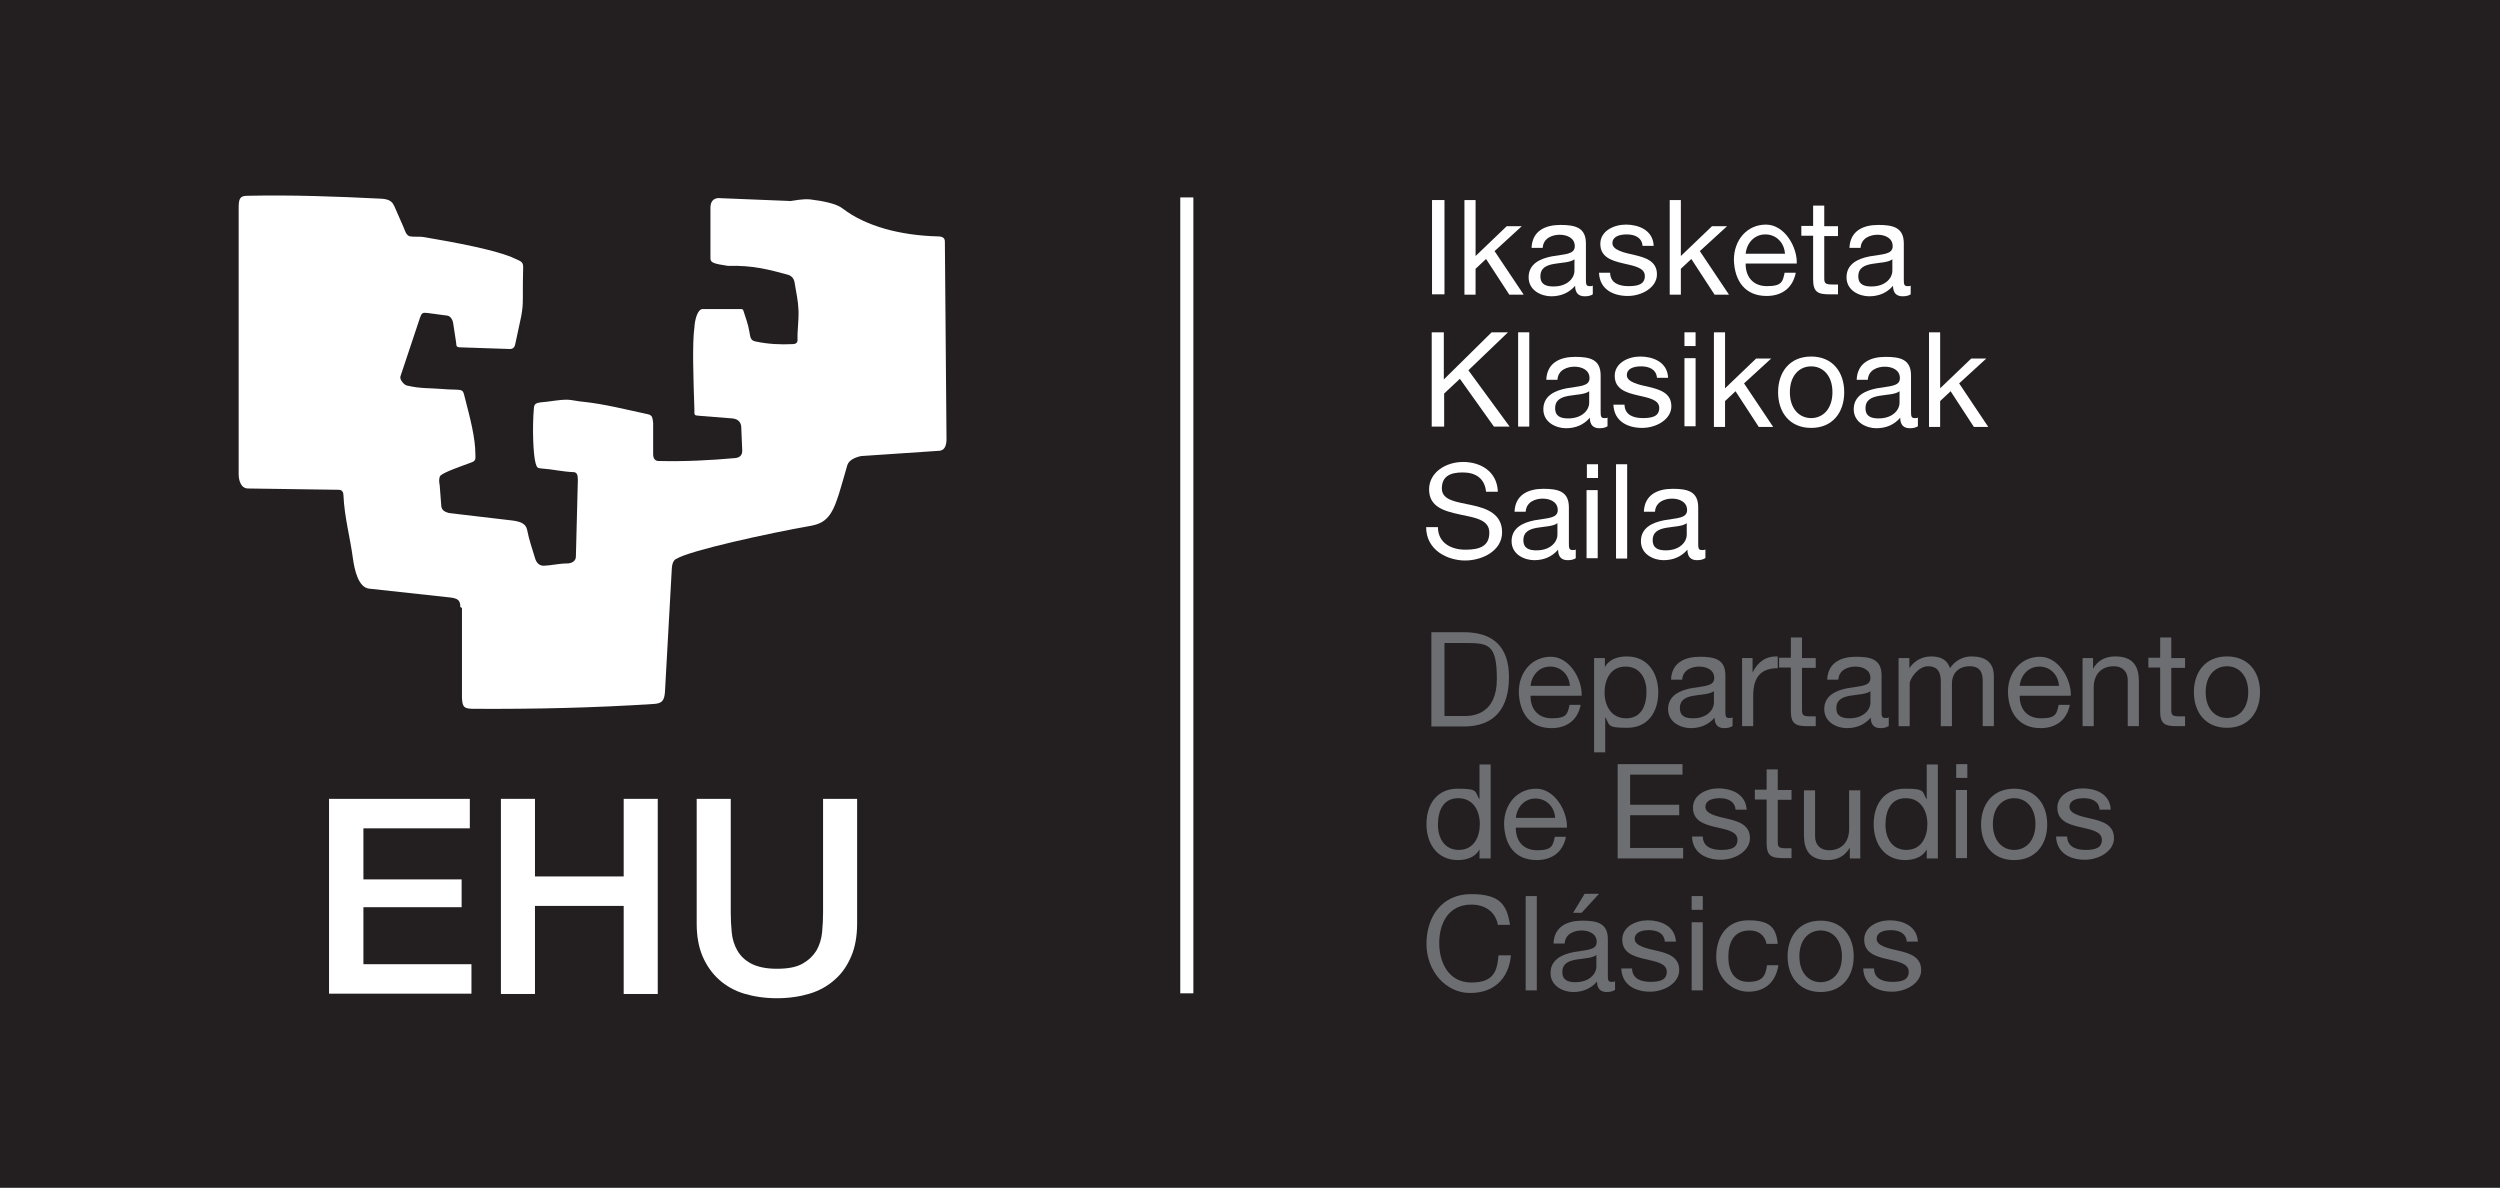
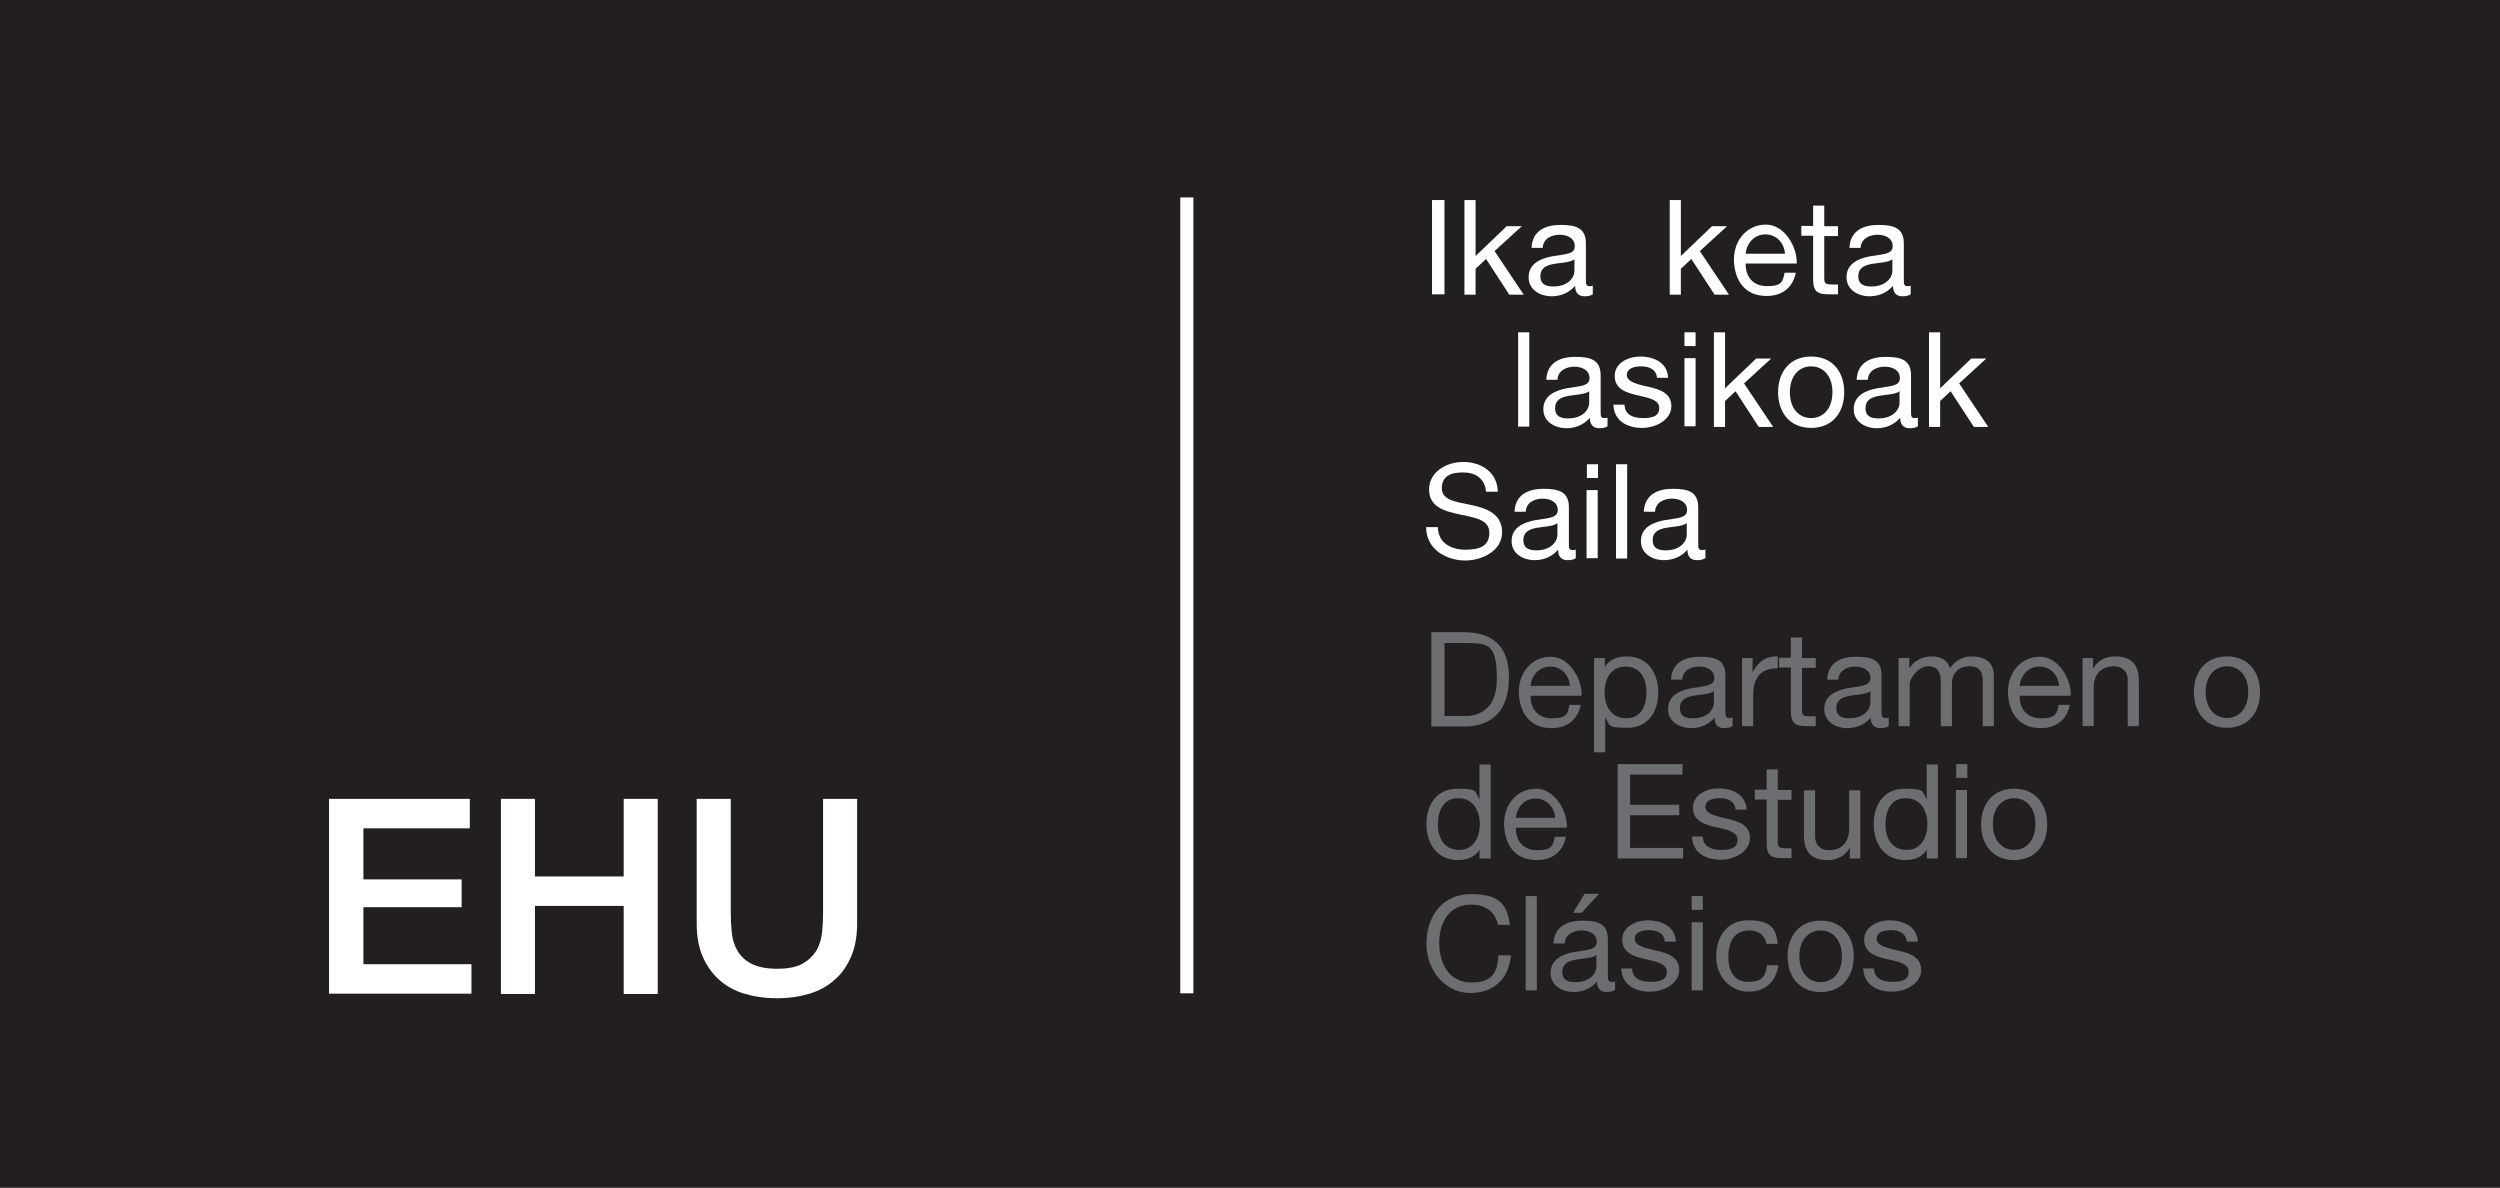
<svg xmlns="http://www.w3.org/2000/svg" id="Capa_2" version="1.1" viewBox="0 0 763.6 362.8">
  <defs>
    <style>
      .st0 {
        fill: #231f20;
      }

      .st1 {
        fill: #6d6e71;
      }

      .st2 {
        stroke: #fff;
        stroke-miterlimit: 10;
        stroke-width: 4px;
      }

      .st2, .st3 {
        fill: #fff;
      }
    </style>
  </defs>
  <rect class="st0" x="-.3" width="764.4" height="362.8" />
  <g>
    <g>
      <path class="st3" d="M100.6,244h42.9v9h-32.5v15.6h30v8.5h-30v17.4h33v9h-43.5v-59.6h0Z" />
      <path class="st3" d="M153,244h10.4v23.7h27.1v-23.7h10.4v59.6h-10.4v-26.9h-27.1v26.9h-10.4v-59.6Z" />
      <path class="st3" d="M212.8,244h10.4v34.7c0,2,.1,4,.3,6.1.2,2.1.8,3.9,1.7,5.5.9,1.6,2.3,3,4.2,4s4.5,1.6,7.9,1.6,6-.5,7.9-1.6c1.9-1.1,3.2-2.4,4.2-4,.9-1.6,1.5-3.5,1.7-5.5.2-2.1.3-4.1.3-6.1v-34.7h10.4v38.1c0,3.8-.6,7.2-1.8,10-1.2,2.8-2.8,5.2-5,7.1-2.1,1.9-4.7,3.4-7.7,4.3s-6.3,1.4-10,1.4-7-.5-10-1.4-5.6-2.4-7.7-4.3c-2.1-1.9-3.8-4.3-5-7.1-1.2-2.8-1.8-6.2-1.8-10v-38.1h0Z" />
    </g>
-     <path class="st3" d="M141.1,185.7v27.4c.1,3.1.8,3.4,3.9,3.4,18.3.1,36.6-.3,54.9-1.5,2.3-.2,3-1,3.2-3.6l2.1-37.8c.1-1.7.7-2.7,1.4-2.9,3.8-2.5,28.5-7.9,41.1-10.1,5.3-1,6.9-3.8,9.4-12.6l1.7-5.9c.5-1.6,2.4-2.4,4.2-2.8l23.7-1.6c1.7,0,2.4-1.4,2.4-3.6l-.5-60.3c0-1.2-.8-1.6-2.3-1.6-11.3-.3-21.9-3.1-28.9-8.5-1.9-1.5-5.9-2.3-10-2.8-2.2-.2-5.1.4-5.9.5-7.9-.3-14.3-.6-22.2-.9-1.6.2-2.2,1.2-2.3,2.7v15.8c0,1.3,1.4,1.6,5.3,2.2,7.9-.2,12.7,1.2,18.3,2.7,1.1.3,1.9,1.1,2.1,2.4.5,3.1,1.1,5.6,1.2,8.6.1,3-.4,6-.3,9,0,.8-.6,1.2-1.4,1.2-3.9.2-7.7,0-11.4-.8-1.5-.3-1.6-1.1-1.9-2.9-.4-2.5-1.1-4.1-1.8-6.4-.1-.4-.3-.6-.7-.6h-11.7c-1.7-.1-2.5,3.5-2.6,5.6-.7,4.9-.3,16,0,25.2,0,1.5-.2,1.7,1.5,1.8l10.1.8c2,.2,2.6,1.4,2.7,2.5l.3,7.1c.1,1.5-.6,2.3-2,2.5-7.8.7-15.4,1.1-23.6.9-1,0-1.6-.8-1.6-2v-9.6c-.2-1.6-.2-2.4-1.7-2.7-6.6-1.4-13.1-3.1-19.8-3.8-1.4-.1-3-.5-4.4-.6-2.9-.1-5.5.6-8.5.8-1.4.2-1.8.5-2,1.4-.6,6.5-.2,14.9.5,17.2.4,1.4.6,1.5,1.9,1.6,3.1.2,6.5,1,9.6,1.1,1.2,0,1.4,1,1.4,2.4l-.6,23.4c0,1.4-1.3,2.1-2.7,2.1-2.4,0-4.7.6-7.1.7-1.5,0-2.3-1-2.7-2.4-.9-3-1.8-5.5-2.4-8.6-.4-1.9-2.1-2.6-5.2-2.9l-18.7-2.2c-1.4-.4-2.1-.9-2.3-2l-.5-6.5c-.2-.9-.3-2.2.2-2.9,1.1-1.1,6.4-2.9,9.6-4.1,1.4-.5,1.1-1.4,1.1-2.5,0-5.1-1.7-11.3-3.1-16.8-.7-2.8-.5-2.8-3.3-2.9-1.2,0-2.7-.1-3.9-.2-3.9-.3-6.6-.1-10.4-1-.9,0-2.5-1.8-2.2-2.8l6-18c.5-1.4.8-1.6,2.3-1.4l6,.8c.9.1,1.6,1.1,1.8,2.2l.9,5.9c.2,1.1-.2,1.6,1.6,1.6l14.9.5c1.1,0,1.5-.9,1.6-1.6.6-2.8,1.2-5.6,1.8-8.4.4-2.2.5-3.4.5-5.7,0-3.2,0-6.3.1-9.4,0-1.7-1.1-1.8-2.5-2.5-5.4-2.6-18.5-5-27.9-6.6-1.1-.2-3,0-4.1-.2-1.3-.2-1.7-2.1-2-2.7l-2.8-6.4c-.5-1.1-1.1-2.2-3.8-2.4-13.9-.7-27.8-1.2-41.2-.9-2.3,0-2.6,1-2.6,3.8v81.2c0,1.8.6,4.4,2.9,4.4l27.7.4c1,0,1.4.8,1.4,1.6.3,6.8,2,12.7,2.9,19.4.5,3.6,1.7,8.9,5,9.2l24.8,2.7c2.2.3,3,.8,3,2.9" />
  </g>
  <line class="st2" x1="362.5" y1="60.3" x2="362.5" y2="303.4" />
  <g>
    <path class="st3" d="M437.4,61.1h3.8v28.8h-3.8v-28.8Z" />
    <path class="st3" d="M447.3,61.1h3.4v17.1l9.5-9.1h4.6l-8.3,7.6,8.9,13.3h-4.4l-7.1-10.9-3.2,3v7.9h-3.4v-28.8Z" />
    <path class="st3" d="M486.5,89.9c-.6.4-1.4.6-2.5.6-1.8,0-2.9-1-2.9-3.2-1.9,2.2-4.4,3.2-7.3,3.2s-6.9-1.7-6.9-5.8,3.5-5.7,7.1-6.4c3.8-.7,7-.5,7-3.1s-2.5-3.5-4.6-3.5-5,.9-5.2,4h-3.4c.2-5.2,4.2-7,8.8-7s7.8.8,7.8,5.7v10.7c0,1.6,0,2.3,1.1,2.3s.6,0,1-.2v2.7ZM480.9,79.2c-1.3,1-3.9,1-6.2,1.4-2.3.4-4.2,1.2-4.2,3.8s1.9,3.1,4,3.1c4.5,0,6.4-2.8,6.4-4.7v-3.5Z" />
-     <path class="st3" d="M491.8,83.4c.1,3.1,2.8,4,5.6,4s5-.5,5-3.1-3.4-3.1-6.8-3.9c-3.4-.8-6.8-1.9-6.8-5.9s4.2-5.9,7.8-5.9,8.3,1.5,8.5,6.5h-3.4c-.2-2.7-2.6-3.5-4.8-3.5s-4.4.6-4.4,2.7,3.6,2.9,6.8,3.6c3.4.8,6.8,1.9,6.8,5.9s-4.6,6.6-8.9,6.6-8.6-1.9-8.8-7.1h3.4Z" />
    <path class="st3" d="M510,61.1h3.4v17.1l9.5-9.1h4.6l-8.3,7.6,8.9,13.3h-4.4l-7.1-10.9-3.2,3v7.9h-3.4v-28.8Z" />
    <path class="st3" d="M548.5,83.3c-.9,4.6-4.2,7.1-8.9,7.1-6.6,0-9.8-4.6-10-11,0-6.2,4.1-10.8,9.8-10.8s9.6,6.9,9.4,11.9h-15.6c-.1,3.6,1.9,6.9,6.5,6.9s4.8-1.4,5.4-4.1h3.4ZM545.2,77.5c-.2-3.3-2.6-5.9-6-5.9s-5.7,2.7-6,5.9h12Z" />
    <path class="st3" d="M557.2,69.1h4.2v3h-4.2v12.9c0,1.6.4,1.9,2.6,1.9h1.6v3h-2.6c-3.6,0-5-.7-5-4.6v-13.3h-3.6v-3h3.6v-6.2h3.4v6.2Z" />
    <path class="st3" d="M583.6,89.9c-.6.4-1.4.6-2.5.6-1.8,0-2.9-1-2.9-3.2-1.9,2.2-4.4,3.2-7.3,3.2s-6.9-1.7-6.9-5.8,3.5-5.7,7.1-6.4c3.8-.7,7-.5,7-3.1s-2.5-3.5-4.6-3.5-5,.9-5.2,4h-3.4c.2-5.2,4.2-7,8.8-7s7.8.8,7.8,5.7v10.7c0,1.6,0,2.3,1.1,2.3s.6,0,1-.2v2.7ZM578,79.2c-1.3,1-3.9,1-6.2,1.4-2.3.4-4.2,1.2-4.2,3.8s1.9,3.1,4,3.1c4.5,0,6.4-2.8,6.4-4.7v-3.5Z" />
-     <path class="st3" d="M437.2,101.5h3.8v14.4l14.6-14.4h5l-12.1,11.6,12.6,17.2h-4.8l-10.4-14.6-4.8,4.5v10.1h-3.8v-28.8Z" />
    <path class="st3" d="M463.7,101.5h3.4v28.8h-3.4v-28.8Z" />
    <path class="st3" d="M491,130.2c-.6.4-1.4.6-2.5.6-1.8,0-2.9-1-2.9-3.2-1.9,2.2-4.4,3.2-7.3,3.2s-6.9-1.7-6.9-5.8,3.5-5.7,7.1-6.4c3.8-.7,7-.5,7-3.1s-2.5-3.5-4.6-3.5-5,.9-5.2,4h-3.4c.2-5.2,4.2-7,8.8-7s7.8.8,7.8,5.7v10.7c0,1.6,0,2.3,1.1,2.3s.6,0,1-.2v2.7ZM485.4,119.5c-1.3,1-3.9,1-6.2,1.4-2.3.4-4.2,1.2-4.2,3.8s1.9,3.1,4,3.1c4.5,0,6.4-2.8,6.4-4.7v-3.5Z" />
    <path class="st3" d="M496.2,123.7c.1,3.1,2.8,4,5.6,4s5-.5,5-3.1-3.4-3.1-6.8-3.9c-3.4-.8-6.8-1.9-6.8-5.9s4.2-5.9,7.8-5.9,8.3,1.5,8.5,6.5h-3.4c-.2-2.7-2.6-3.5-4.8-3.5s-4.4.6-4.4,2.7,3.6,2.9,6.8,3.6c3.4.8,6.8,1.9,6.8,5.9s-4.6,6.6-8.9,6.6-8.6-1.9-8.8-7.1h3.4Z" />
    <path class="st3" d="M517.9,105.7h-3.4v-4.2h3.4v4.2ZM514.5,109.4h3.4v20.8h-3.4v-20.8Z" />
    <path class="st3" d="M523.5,101.5h3.4v17.1l9.5-9.1h4.6l-8.3,7.6,8.9,13.3h-4.4l-7.1-10.9-3.2,3v7.9h-3.4v-28.8Z" />
    <path class="st3" d="M553.2,108.9c6.6,0,10.1,4.8,10.1,10.9s-3.5,10.9-10.1,10.9-10.1-4.8-10.1-10.9,3.5-10.9,10.1-10.9ZM553.2,127.7c3.6,0,6.5-2.8,6.5-7.9s-2.9-7.9-6.5-7.9-6.5,2.8-6.5,7.9,2.9,7.9,6.5,7.9Z" />
    <path class="st3" d="M585.8,130.2c-.6.4-1.4.6-2.5.6-1.8,0-2.9-1-2.9-3.2-1.9,2.2-4.4,3.2-7.3,3.2s-6.9-1.7-6.9-5.8,3.5-5.7,7.1-6.4c3.8-.7,7-.5,7-3.1s-2.5-3.5-4.6-3.5-5,.9-5.2,4h-3.4c.2-5.2,4.2-7,8.8-7s7.8.8,7.8,5.7v10.7c0,1.6,0,2.3,1.1,2.3s.6,0,1-.2v2.7ZM580.2,119.5c-1.3,1-3.9,1-6.2,1.4-2.3.4-4.2,1.2-4.2,3.8s1.9,3.1,4,3.1c4.5,0,6.4-2.8,6.4-4.7v-3.5Z" />
    <path class="st3" d="M589.2,101.5h3.4v17.1l9.5-9.1h4.6l-8.3,7.6,8.9,13.3h-4.4l-7.1-10.9-3.2,3v7.9h-3.4v-28.8Z" />
    <path class="st3" d="M453.9,150.2c-.4-4.1-3.2-5.9-7.1-5.9s-6.4,1.2-6.4,4.9,4.6,4.1,9.2,5.1c4.6,1,9.2,2.7,9.2,8.3s-6,8.6-11.3,8.6-11.9-3.1-11.9-10.2h3.6c0,4.8,4,6.9,8.4,6.9s7.3-1.1,7.3-5.2-4.6-4.6-9.2-5.6c-4.6-1-9.2-2.3-9.2-7.6s5.2-8.4,10.4-8.4,10.4,2.8,10.6,9.1h-3.6Z" />
    <path class="st3" d="M481.3,170.5c-.6.4-1.4.6-2.5.6-1.8,0-2.9-1-2.9-3.2-1.9,2.2-4.4,3.2-7.3,3.2s-6.9-1.7-6.9-5.8,3.5-5.7,7.1-6.4c3.8-.7,7-.5,7-3.1s-2.5-3.5-4.6-3.5-5,.9-5.2,4h-3.4c.2-5.2,4.2-7,8.8-7s7.8.8,7.8,5.7v10.7c0,1.6,0,2.3,1.1,2.3s.6,0,1-.2v2.7ZM475.7,159.8c-1.3,1-3.9,1-6.2,1.4-2.3.4-4.2,1.2-4.2,3.8s1.9,3.1,4,3.1c4.5,0,6.4-2.8,6.4-4.7v-3.5Z" />
    <path class="st3" d="M488.1,146h-3.4v-4.2h3.4v4.2ZM484.6,149.7h3.4v20.8h-3.4v-20.8Z" />
    <path class="st3" d="M493.6,141.8h3.4v28.8h-3.4v-28.8Z" />
    <path class="st3" d="M520.8,170.5c-.6.4-1.4.6-2.5.6-1.8,0-2.9-1-2.9-3.2-1.9,2.2-4.4,3.2-7.3,3.2s-6.9-1.7-6.9-5.8,3.5-5.7,7.1-6.4c3.8-.7,7-.5,7-3.1s-2.5-3.5-4.6-3.5-5,.9-5.2,4h-3.4c.2-5.2,4.2-7,8.8-7s7.8.8,7.8,5.7v10.7c0,1.6,0,2.3,1.1,2.3s.6,0,1.1-.2v2.7ZM515.2,159.8c-1.3,1-3.9,1-6.2,1.4-2.3.4-4.2,1.2-4.2,3.8s1.9,3.1,4,3.1c4.5,0,6.4-2.8,6.4-4.7v-3.5Z" />
    <path class="st1" d="M437.2,193.1h9.9c8.9,0,13.8,4.4,13.8,13.7s-4.2,15.1-13.8,15.1h-9.9v-28.8ZM441.1,218.7h6.4c2.6,0,9.7-.7,9.7-11.3s-2.5-11-9.6-11h-6.4v22.3Z" />
    <path class="st1" d="M482.8,215.3c-.9,4.6-4.2,7.1-8.9,7.1-6.6,0-9.8-4.6-10-11,0-6.2,4.1-10.8,9.8-10.8s9.6,6.9,9.4,11.9h-15.6c-.1,3.6,1.9,6.9,6.5,6.9s4.8-1.4,5.4-4.1h3.4ZM479.5,209.5c-.2-3.3-2.6-5.9-6-5.9s-5.7,2.7-6,5.9h12Z" />
    <path class="st1" d="M486.8,201h3.4v2.8h0c1.1-2.3,3.8-3.3,6.7-3.3,6.4,0,9.6,5.1,9.6,11s-3.1,10.8-9.5,10.8-5.2-.8-6.7-3.3h0v10.8h-3.4v-28.8ZM496.5,203.6c-4.6,0-6.4,4-6.4,7.9s1.9,7.9,6.6,7.9,6.2-4,6.2-8.1-2-7.7-6.4-7.7Z" />
    <path class="st1" d="M529.1,221.8c-.6.4-1.4.6-2.5.6-1.8,0-2.9-1-2.9-3.2-1.9,2.2-4.4,3.2-7.3,3.2s-6.9-1.7-6.9-5.8,3.5-5.7,7.1-6.4c3.8-.7,7-.5,7-3.1s-2.5-3.5-4.6-3.5-5,.9-5.2,4h-3.4c.2-5.2,4.2-7,8.8-7s7.8.8,7.8,5.7v10.7c0,1.6,0,2.3,1.1,2.3s.6,0,1.1-.2v2.7ZM523.5,211.1c-1.3,1-3.9,1-6.2,1.4-2.3.4-4.2,1.2-4.2,3.8s1.9,3.1,4,3.1c4.5,0,6.4-2.8,6.4-4.7v-3.5Z" />
    <path class="st1" d="M532.1,201h3.2v4.4h0c1.7-3.3,4-5,7.7-4.9v3.6c-5.5,0-7.5,3.1-7.5,8.4v9.3h-3.4v-20.8Z" />
    <path class="st1" d="M550.4,201h4.2v3h-4.2v12.9c0,1.6.4,1.9,2.6,1.9h1.6v3h-2.6c-3.5,0-5-.7-5-4.6v-13.3h-3.6v-3h3.6v-6.2h3.4v6.2Z" />
    <path class="st1" d="M576.8,221.8c-.6.4-1.4.6-2.5.6-1.8,0-2.9-1-2.9-3.2-1.9,2.2-4.4,3.2-7.3,3.2s-6.9-1.7-6.9-5.8,3.5-5.7,7.1-6.4c3.8-.7,7-.5,7-3.1s-2.5-3.5-4.6-3.5-5,.9-5.2,4h-3.4c.2-5.2,4.2-7,8.8-7s7.8.8,7.8,5.7v10.7c0,1.6,0,2.3,1.1,2.3s.6,0,1.1-.2v2.7ZM571.3,211.1c-1.3,1-3.9,1-6.2,1.4-2.3.4-4.2,1.2-4.2,3.8s1.9,3.1,4,3.1c4.5,0,6.4-2.8,6.4-4.7v-3.5Z" />
    <path class="st1" d="M580,201h3.2v3.1h0c1.5-2.3,3.9-3.6,6.7-3.6s4.9,1,5.7,3.6c1.4-2.2,3.9-3.6,6.5-3.6,4.2,0,6.9,1.7,6.9,6v15.3h-3.4v-13.7c0-2.6-.7-4.6-4-4.6s-5.4,2.1-5.4,5.3v13h-3.4v-13.7c0-2.7-.9-4.6-3.9-4.6s-5.6,3.8-5.6,5.3v13h-3.4v-20.8Z" />
    <path class="st1" d="M632.2,215.3c-.9,4.6-4.2,7.1-8.9,7.1-6.6,0-9.8-4.6-10-11,0-6.2,4.1-10.8,9.8-10.8s9.6,6.9,9.4,11.9h-15.6c-.1,3.6,1.9,6.9,6.5,6.9s4.8-1.4,5.4-4.1h3.4ZM628.9,209.5c-.2-3.3-2.6-5.9-6-5.9s-5.7,2.7-6,5.9h12Z" />
    <path class="st1" d="M636.1,201h3.2v3.3h0c1.4-2.6,3.8-3.8,6.8-3.8,5.5,0,7.2,3.1,7.2,7.6v13.7h-3.4v-14.1c0-2.5-1.6-4.2-4.2-4.2-4.2,0-6.2,2.8-6.2,6.5v11.8h-3.4v-20.8Z" />
-     <path class="st1" d="M663.2,201h4.2v3h-4.2v12.9c0,1.6.4,1.9,2.6,1.9h1.6v3h-2.6c-3.6,0-5-.7-5-4.6v-13.3h-3.6v-3h3.6v-6.2h3.4v6.2Z" />
    <path class="st1" d="M680.2,200.5c6.6,0,10.1,4.8,10.1,10.9s-3.5,10.9-10.1,10.9-10.1-4.8-10.1-10.9,3.5-10.9,10.1-10.9ZM680.2,219.3c3.6,0,6.5-2.8,6.5-7.9s-2.9-7.9-6.5-7.9-6.5,2.8-6.5,7.9,2.9,7.9,6.5,7.9Z" />
    <path class="st1" d="M455.3,262.2h-3.4v-2.8h0c-1.1,2.3-3.8,3.3-6.6,3.3-6.4,0-9.6-5.1-9.6-11s3.1-10.8,9.5-10.8,5.2.8,6.7,3.3h0v-10.7h3.4v28.8ZM445.6,259.6c4.6,0,6.4-4,6.4-7.9s-1.9-7.9-6.6-7.9-6.2,4-6.2,8.1,2,7.7,6.4,7.7Z" />
    <path class="st1" d="M478.3,255.6c-.9,4.6-4.2,7.1-8.9,7.1-6.7,0-9.8-4.6-10-11,0-6.2,4.1-10.8,9.8-10.8s9.6,6.9,9.4,11.9h-15.6c-.1,3.6,1.9,6.9,6.5,6.9s4.8-1.4,5.4-4.1h3.4ZM475,249.8c-.2-3.3-2.6-5.9-6-5.9s-5.7,2.7-6,5.9h12Z" />
    <path class="st1" d="M494,233.4h19.9v3.2h-16v9.2h15v3.2h-15v10h16.2v3.2h-20v-28.8Z" />
    <path class="st1" d="M520.1,255.6c.1,3.1,2.8,4,5.6,4s5-.5,5-3.1-3.4-3.1-6.8-3.9c-3.4-.8-6.8-1.9-6.8-5.9s4.2-5.9,7.8-5.9,8.3,1.5,8.6,6.5h-3.4c-.2-2.7-2.6-3.5-4.8-3.5s-4.4.6-4.4,2.7,3.6,2.9,6.8,3.6c3.4.8,6.8,1.9,6.8,5.9s-4.6,6.6-8.9,6.6-8.6-1.9-8.8-7.1h3.4Z" />
    <path class="st1" d="M543,241.3h4.2v3h-4.2v12.9c0,1.6.4,1.9,2.6,1.9h1.6v3h-2.6c-3.6,0-5-.7-5-4.6v-13.3h-3.6v-3h3.6v-6.2h3.4v6.2Z" />
    <path class="st1" d="M568.2,262.2h-3.2v-3.3h0c-1.5,2.6-3.8,3.8-6.8,3.8-5.5,0-7.2-3.1-7.2-7.6v-13.7h3.4v14.1c0,2.5,1.6,4.2,4.2,4.2,4.2,0,6.2-2.8,6.2-6.5v-11.8h3.4v20.8Z" />
    <path class="st1" d="M591.9,262.2h-3.4v-2.8h0c-1.1,2.3-3.8,3.3-6.6,3.3-6.4,0-9.6-5.1-9.6-11s3.1-10.8,9.5-10.8,5.2.8,6.7,3.3h0v-10.7h3.4v28.8ZM582.3,259.6c4.6,0,6.4-4,6.4-7.9s-1.9-7.9-6.6-7.9-6.2,4-6.2,8.1,2,7.7,6.4,7.7Z" />
    <path class="st1" d="M600.9,237.6h-3.4v-4.2h3.4v4.2ZM597.4,241.3h3.4v20.8h-3.4v-20.8Z" />
    <path class="st1" d="M615.2,240.9c6.6,0,10.1,4.8,10.1,10.9s-3.5,10.9-10.1,10.9-10.1-4.8-10.1-10.9,3.5-10.9,10.1-10.9ZM615.2,259.6c3.6,0,6.5-2.8,6.5-7.9s-2.9-7.9-6.5-7.9-6.5,2.8-6.5,7.9,2.9,7.9,6.5,7.9Z" />
-     <path class="st1" d="M631.4,255.6c.1,3.1,2.8,4,5.6,4s5-.5,5-3.1-3.4-3.1-6.8-3.9c-3.4-.8-6.8-1.9-6.8-5.9s4.2-5.9,7.8-5.9,8.3,1.5,8.5,6.5h-3.4c-.2-2.7-2.6-3.5-4.8-3.5s-4.4.6-4.4,2.7,3.6,2.9,6.8,3.6c3.4.8,6.8,1.9,6.8,5.9s-4.6,6.6-8.9,6.6-8.6-1.9-8.8-7.1h3.4Z" />
    <path class="st1" d="M457.5,282.4c-.8-4.1-4.1-6.1-8.1-6.1-6.9,0-9.8,5.6-9.8,11.7s2.9,12.1,9.8,12.1,7.9-3.5,8.3-8.3h3.8c-.7,7.2-5.2,11.5-12.5,11.5s-13.3-6.6-13.3-15,4.8-15.2,13.6-15.2,11,3.2,11.9,9.4h-3.8Z" />
    <path class="st1" d="M466,273.7h3.4v28.8h-3.4v-28.8Z" />
    <path class="st1" d="M493.2,302.4c-.6.4-1.4.6-2.5.6-1.8,0-2.9-1-2.9-3.2-1.9,2.2-4.4,3.2-7.3,3.2s-6.9-1.7-6.9-5.8,3.5-5.7,7.1-6.4c3.8-.7,7-.5,7-3.1s-2.5-3.5-4.6-3.5-5,.9-5.2,4h-3.4c.2-5.2,4.2-7,8.8-7s7.8.8,7.8,5.7v10.7c0,1.6,0,2.3,1.1,2.3s.6,0,1.1-.2v2.7ZM487.6,291.7c-1.3,1-3.9,1-6.2,1.4-2.3.4-4.2,1.2-4.2,3.8s1.9,3.1,4,3.1c4.5,0,6.4-2.8,6.4-4.7v-3.5ZM484,273h4.4l-5.3,5.8h-2.6l3.5-5.8Z" />
    <path class="st1" d="M498.5,295.9c.1,3.1,2.8,4,5.6,4s5-.5,5-3.1-3.4-3.1-6.8-3.9c-3.4-.8-6.8-1.9-6.8-5.9s4.2-5.9,7.8-5.9,8.3,1.5,8.6,6.5h-3.4c-.2-2.7-2.6-3.5-4.8-3.5s-4.4.6-4.4,2.7,3.6,2.9,6.8,3.6c3.4.8,6.8,1.9,6.8,5.9s-4.6,6.6-8.9,6.6-8.6-1.9-8.8-7.1h3.4Z" />
    <path class="st1" d="M520.1,277.9h-3.4v-4.2h3.4v4.2ZM516.7,281.7h3.4v20.8h-3.4v-20.8Z" />
    <path class="st1" d="M539.6,288.4c-.5-2.6-2.3-4.2-5.2-4.2-5,0-6.5,3.9-6.5,8.1s1.7,7.6,6.1,7.6,5.3-1.9,5.7-5.1h3.5c-.8,5.1-4,8.1-9.2,8.1s-9.8-4.4-9.8-10.6,3.2-11.2,9.8-11.2,8.5,2.2,9,7.2h-3.6Z" />
    <path class="st1" d="M556.1,281.2c6.6,0,10.1,4.8,10.1,10.9s-3.5,10.9-10.1,10.9-10.1-4.8-10.1-10.9,3.5-10.9,10.1-10.9ZM556.1,300c3.6,0,6.5-2.8,6.5-7.9s-2.9-7.9-6.5-7.9-6.5,2.8-6.5,7.9,2.9,7.9,6.5,7.9Z" />
    <path class="st1" d="M572.4,295.9c.1,3.1,2.8,4,5.6,4s5-.5,5-3.1-3.4-3.1-6.8-3.9c-3.4-.8-6.8-1.9-6.8-5.9s4.2-5.9,7.8-5.9,8.3,1.5,8.6,6.5h-3.4c-.2-2.7-2.6-3.5-4.8-3.5s-4.4.6-4.4,2.7,3.6,2.9,6.8,3.6c3.4.8,6.8,1.9,6.8,5.9s-4.6,6.6-8.9,6.6-8.6-1.9-8.8-7.1h3.4Z" />
  </g>
</svg>